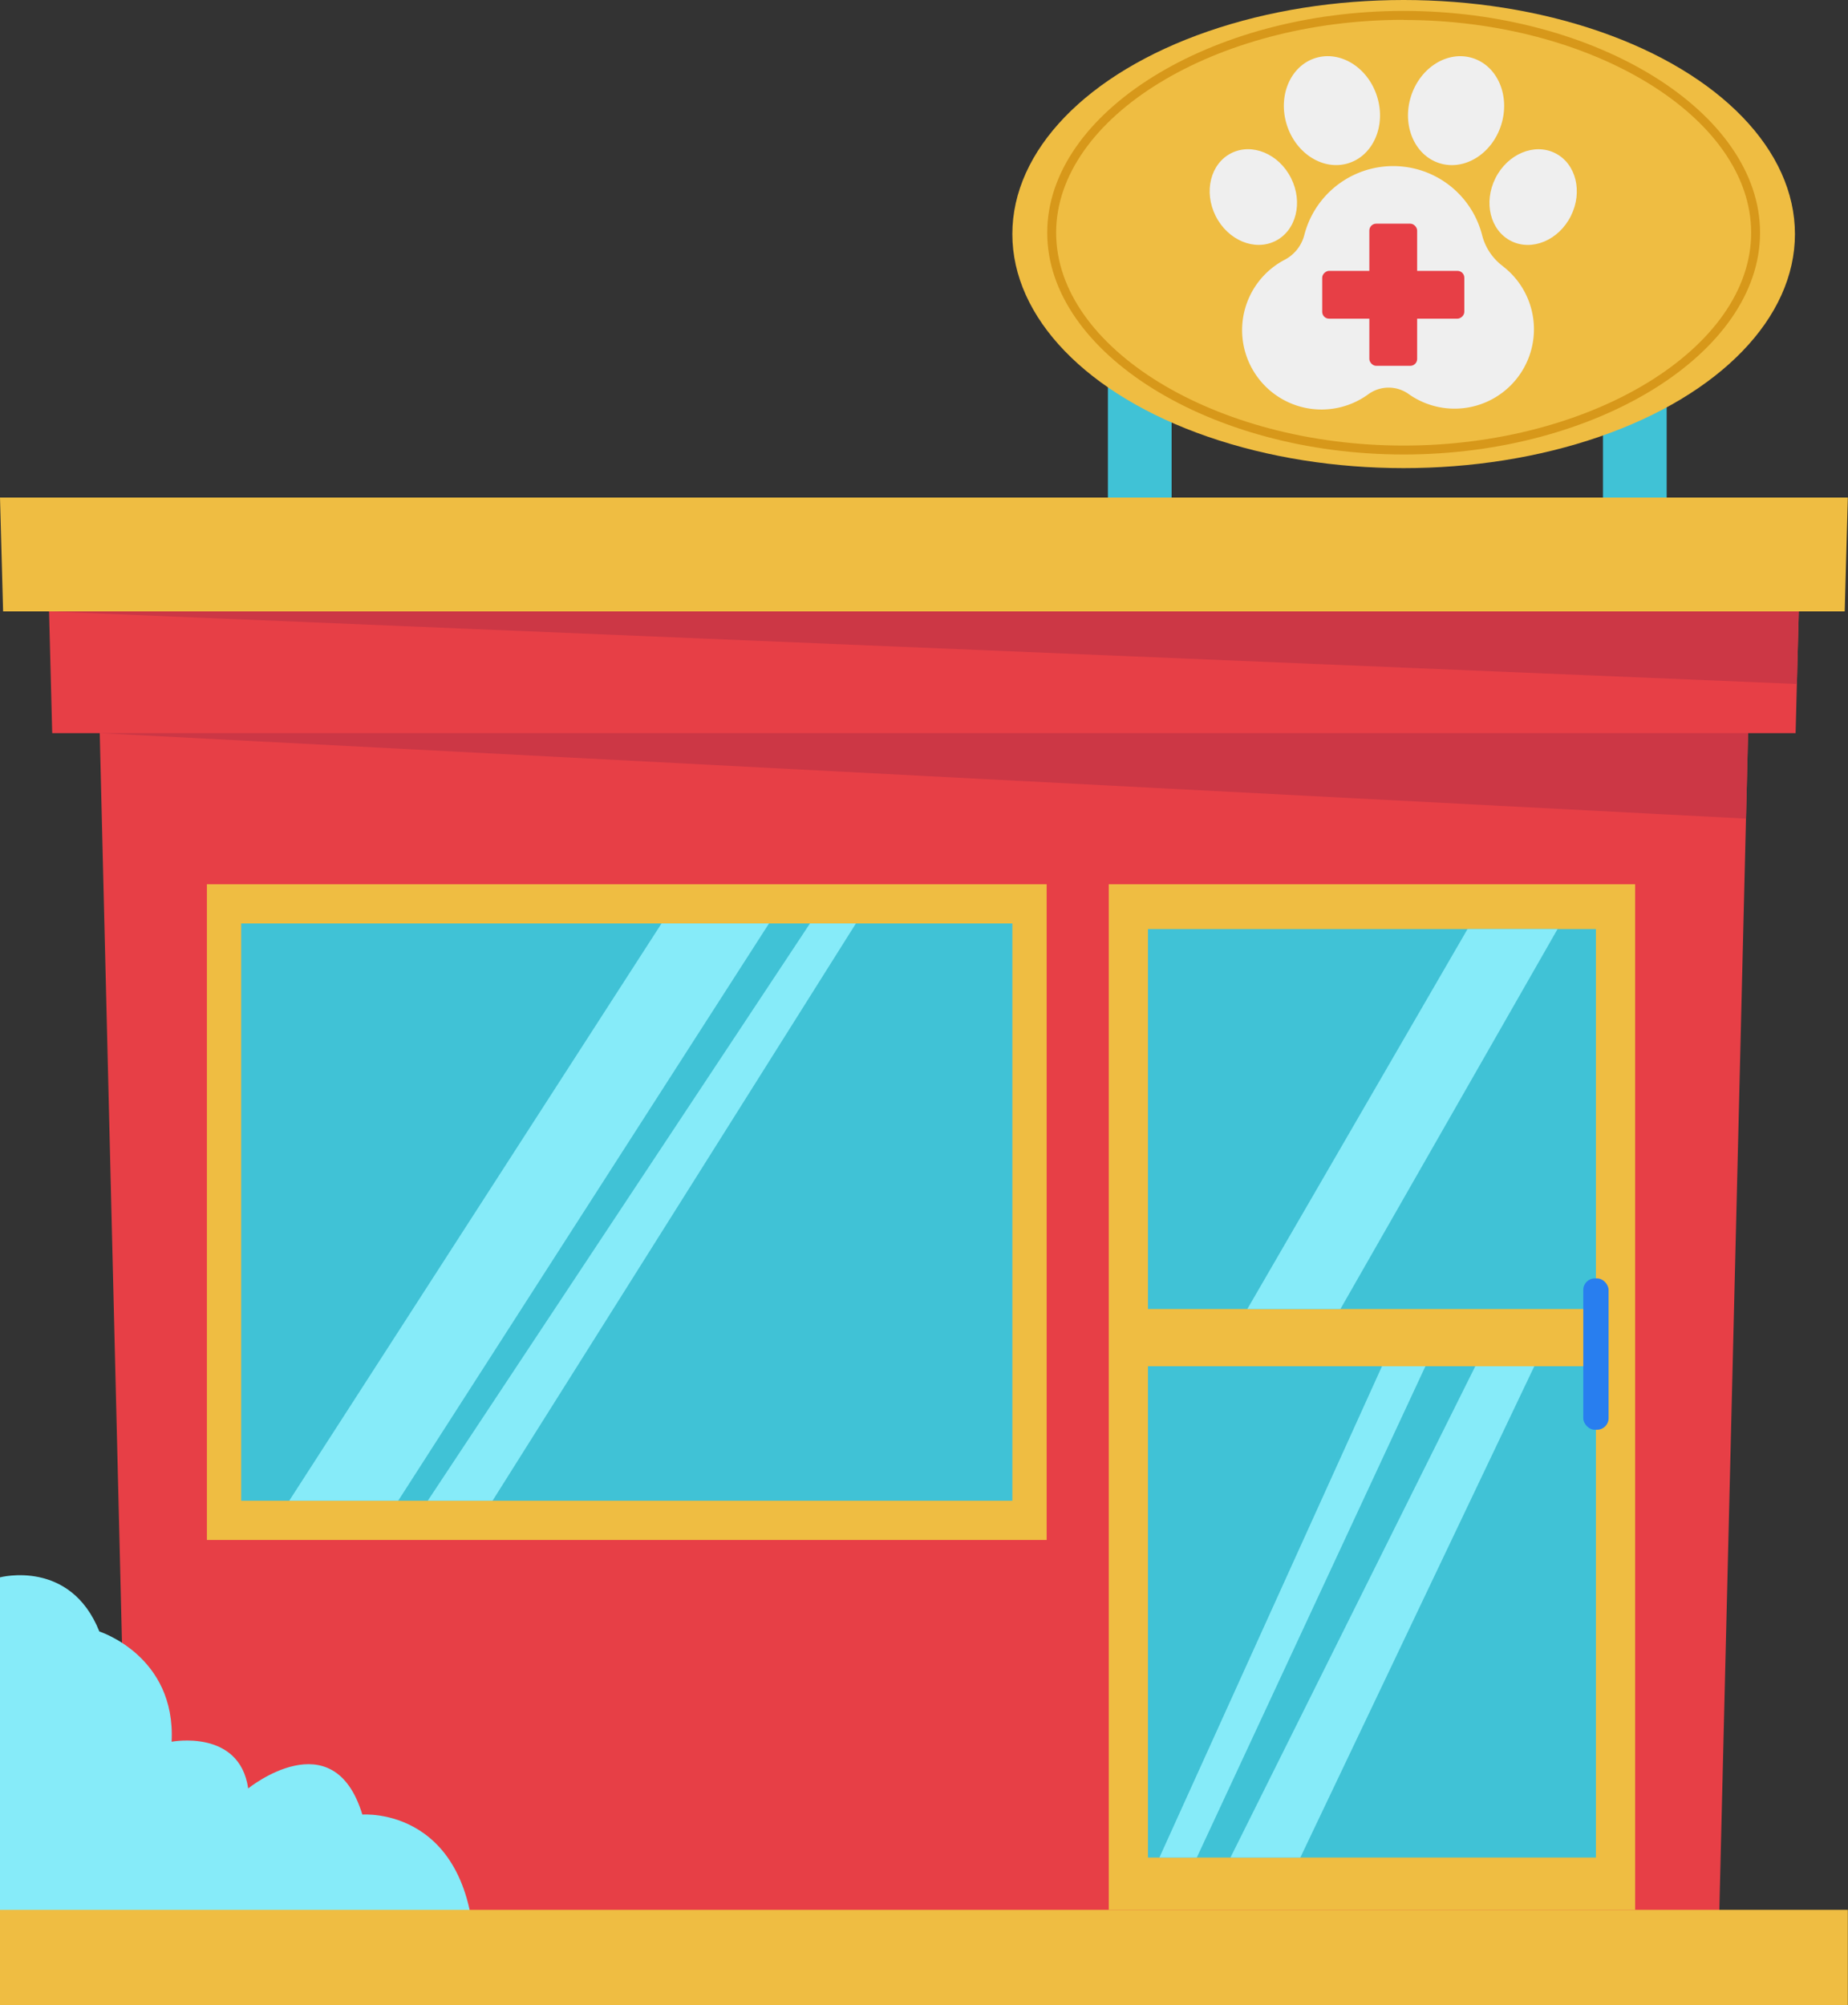
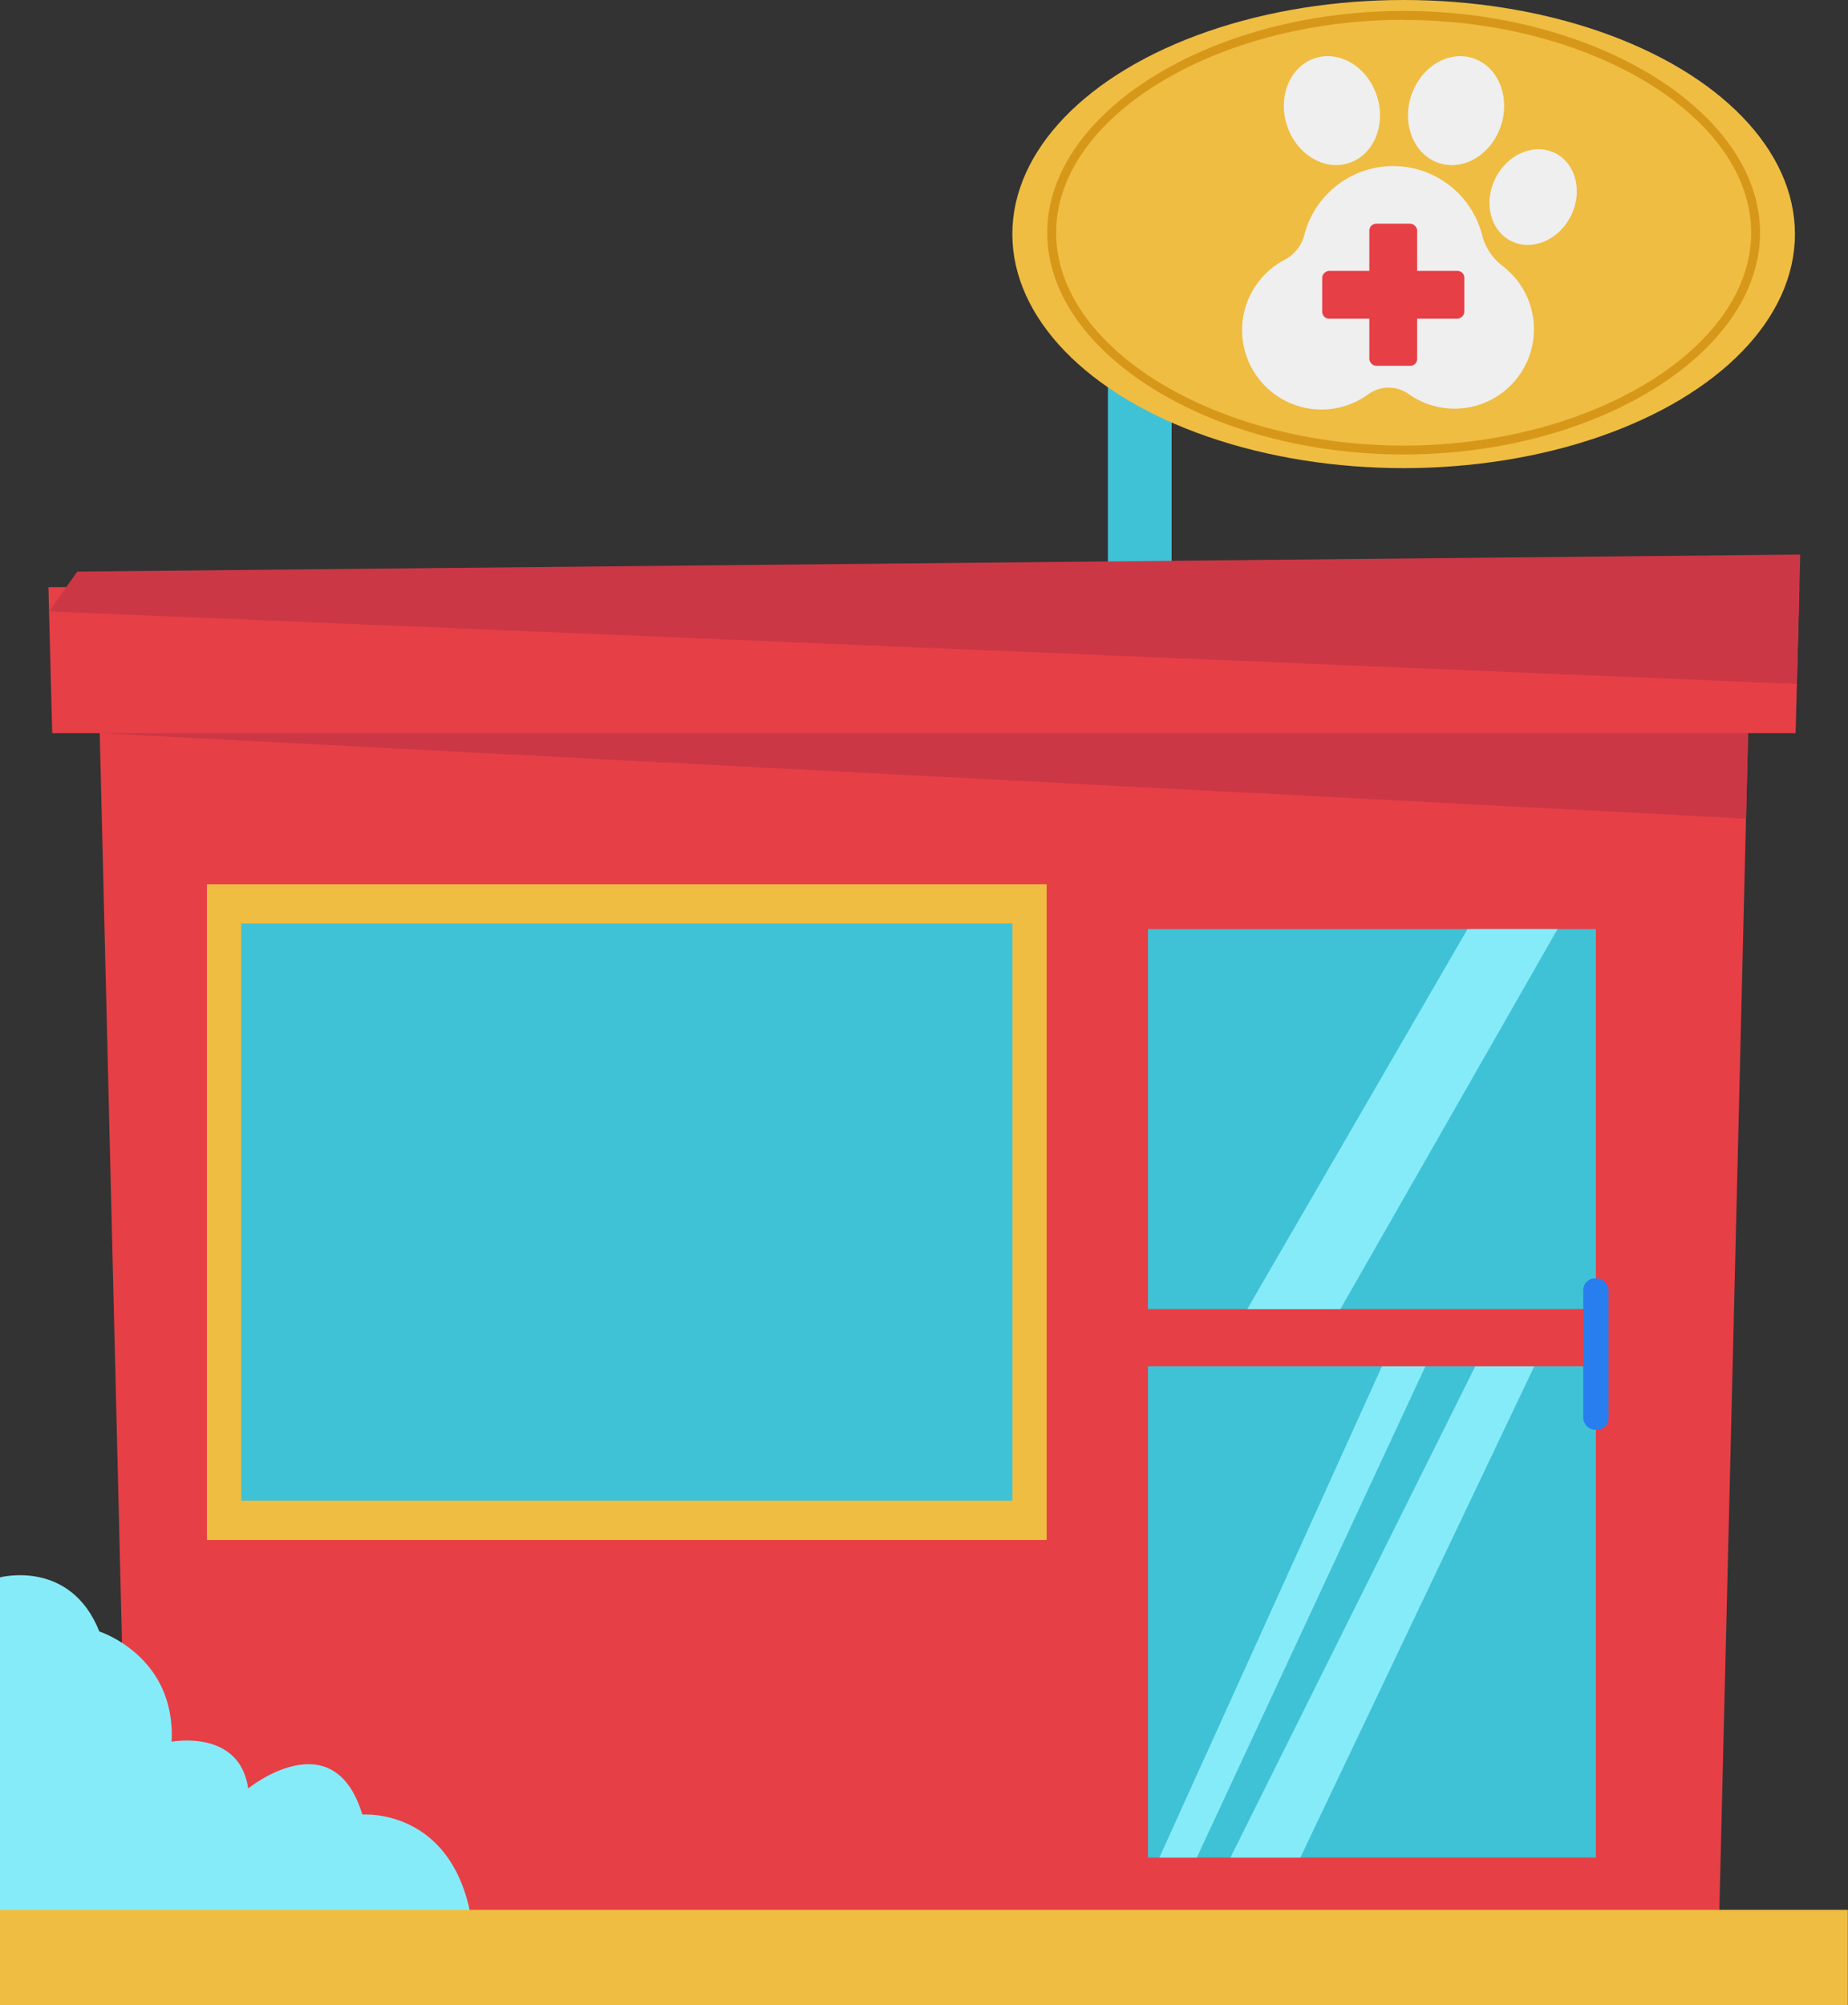
<svg xmlns="http://www.w3.org/2000/svg" height="450.0" preserveAspectRatio="xMidYMid meet" version="1.0" viewBox="48.7 31.0 414.8 450.0" width="414.8" zoomAndPan="magnify">
  <rect x="48.7" y="31.0" width="414.8" height="450.0" fill="#333333" stroke="none" />
  <defs>
    <clipPath id="a">
      <path d="M306.37 239.51H406.92V324.78H306.37z" fill="none" />
    </clipPath>
    <clipPath id="b">
      <path d="M306.37 337.62H406.92V447.88H306.37z" fill="none" />
    </clipPath>
    <clipPath id="c">
      <path d="M102.84 238.25H275.93V367.8H102.84z" fill="none" />
    </clipPath>
  </defs>
  <g>
    <g id="change1_1">
      <path d="M297.38 111.13H311.68V188.69H297.38z" fill="#40c2d6" />
    </g>
    <g id="change1_2">
-       <path d="M408.5 111.13H422.8V188.69H408.5z" fill="#40c2d6" />
-     </g>
+       </g>
    <g id="change2_1">
      <ellipse cx="363.76" cy="83.53" fill="#efbd42" rx="87.83" ry="52.53" />
    </g>
    <g id="change3_1">
      <path d="M363.76,133c-43.38,0-80-22.79-80-49.77s36.64-49.78,80-49.78,80,22.8,80,49.78S407.14,133,363.76,133Zm0-97.55c-42.29,0-78,21.88-78,47.78s35.73,47.77,78,47.77,78-21.88,78-47.77S406.06,35.48,363.76,35.48Z" fill="#d7981a" />
    </g>
    <g id="change4_1">
      <path d="M434.3 472.87L77.87 472.87 70.66 178.06 441.5 178.06 434.3 472.87z" fill="#e73f46" />
    </g>
    <g id="change4_2">
      <path d="M451.74 195.54L60.42 195.54 59.57 162.77 452.59 162.77 451.74 195.54z" fill="#e73f46" />
    </g>
    <g id="change5_4">
      <path d="M48.7,472.87V385S64.48,380.8,71,397.15c0,0,17.19,5.45,16.22,24.74,0,0,15.24-2.94,17.19,10.48,0,0,19.13-15.52,25.62,5.87,0,0,25.62-2.1,25.29,34.37Z" fill="#86ebf9" />
    </g>
    <g id="change2_2">
      <path d="M48.7 459.62H463.46V481H48.7z" fill="#efbd42" />
    </g>
    <g id="change2_3">
-       <path d="M297.57 229.45H415.72V459.62H297.57z" fill="#efbd42" />
+       <path d="M297.57 229.45V459.62H297.57z" fill="#efbd42" />
    </g>
    <g id="change1_3">
      <path d="M306.37 239.51H406.92V324.78H306.37z" fill="#40c2d6" />
    </g>
    <g id="change1_4">
      <path d="M306.37 337.62H406.92V447.88H306.37z" fill="#40c2d6" />
    </g>
    <g id="change2_4">
      <path d="M95.14 229.45H283.63V376.61H95.14z" fill="#efbd42" />
    </g>
    <g id="change1_5">
      <path d="M102.84 238.25H275.93V367.8H102.84z" fill="#40c2d6" />
    </g>
    <g clip-path="url(#a)" id="change5_1">
      <path d="M383.93 229.45L321.23 337.62 338.28 344.53 401.54 233.85 383.93 229.45z" fill="#86ebf9" />
    </g>
    <g clip-path="url(#b)" id="change5_2">
      <path d="M366.88 320.01L303.62 459.62 311.87 459.62 371.28 331.96 381.73 333.84 321.23 455.22 334.98 459.62 395.49 332.58 381.73 314.35 366.88 320.01z" fill="#86ebf9" />
    </g>
    <g clip-path="url(#c)" id="change5_3">
-       <path d="M219.46,203.67c-8.73,13.6,8.38-12.94-116.62,180.84L119.9,396.1,231,223.16l8.25,1.89L133.65,384.51l9.9,8.24L254.67,216.24Z" fill="#86ebf9" />
-     </g>
+       </g>
    <g id="change6_1">
      <path d="M59.72 168.22L452.03 184.5 452.78 155.46 66.04 159.28 59.72 168.22z" fill="#cc3745" />
    </g>
    <g id="change6_2">
      <path d="M71.09 195.54L440.61 214.72 441.08 195.54 71.09 195.54z" fill="#cc3745" />
    </g>
    <g id="change2_5">
-       <path d="M462.76 168.22L49.4 168.22 48.7 142.66 463.46 142.66 462.76 168.22z" fill="#efbd42" />
-     </g>
+       </g>
    <g id="change7_1">
      <rect fill="#287eef" height="33.96" rx="2.58" width="5.68" x="404.08" y="317.91" />
    </g>
    <g id="change8_1">
      <path d="M386.06,90.76a12.57,12.57,0,0,1-4.69-7,20.6,20.6,0,0,0-39.91,0A8.74,8.74,0,0,1,337,89.33a17.82,17.82,0,1,0,18.83,30.15,7.74,7.74,0,0,1,9.12,0,17.82,17.82,0,0,0,21.09-28.72Z" fill="#efefef" />
    </g>
    <g id="change8_2">
-       <ellipse cx="330.03" cy="75.23" fill="#efefef" rx="9.47" ry="11.03" transform="rotate(-26.64 330.015 75.235)" />
-     </g>
+       </g>
    <g id="change8_3">
      <ellipse cx="347.66" cy="55.83" fill="#efefef" rx="10.62" ry="12.37" transform="rotate(-17.56 347.655 55.817)" />
    </g>
    <g id="change8_4">
      <ellipse cx="392.82" cy="75.23" fill="#efefef" rx="11.03" ry="9.47" transform="rotate(-63.36 392.826 75.225)" />
    </g>
    <g id="change8_5">
      <ellipse cx="375.53" cy="55.83" fill="#efefef" rx="12.37" ry="10.62" transform="rotate(-72.44 375.531 55.833)" />
    </g>
    <g id="change4_3">
      <rect fill="#e73f46" height="31.9" rx="1.54" width="10.73" x="356.06" y="81.2" />
    </g>
    <g id="change4_4">
      <rect fill="#e73f46" height="31.9" rx="1.54" transform="rotate(90 361.425 97.155)" width="10.73" x="356.06" y="81.2" />
    </g>
  </g>
</svg>